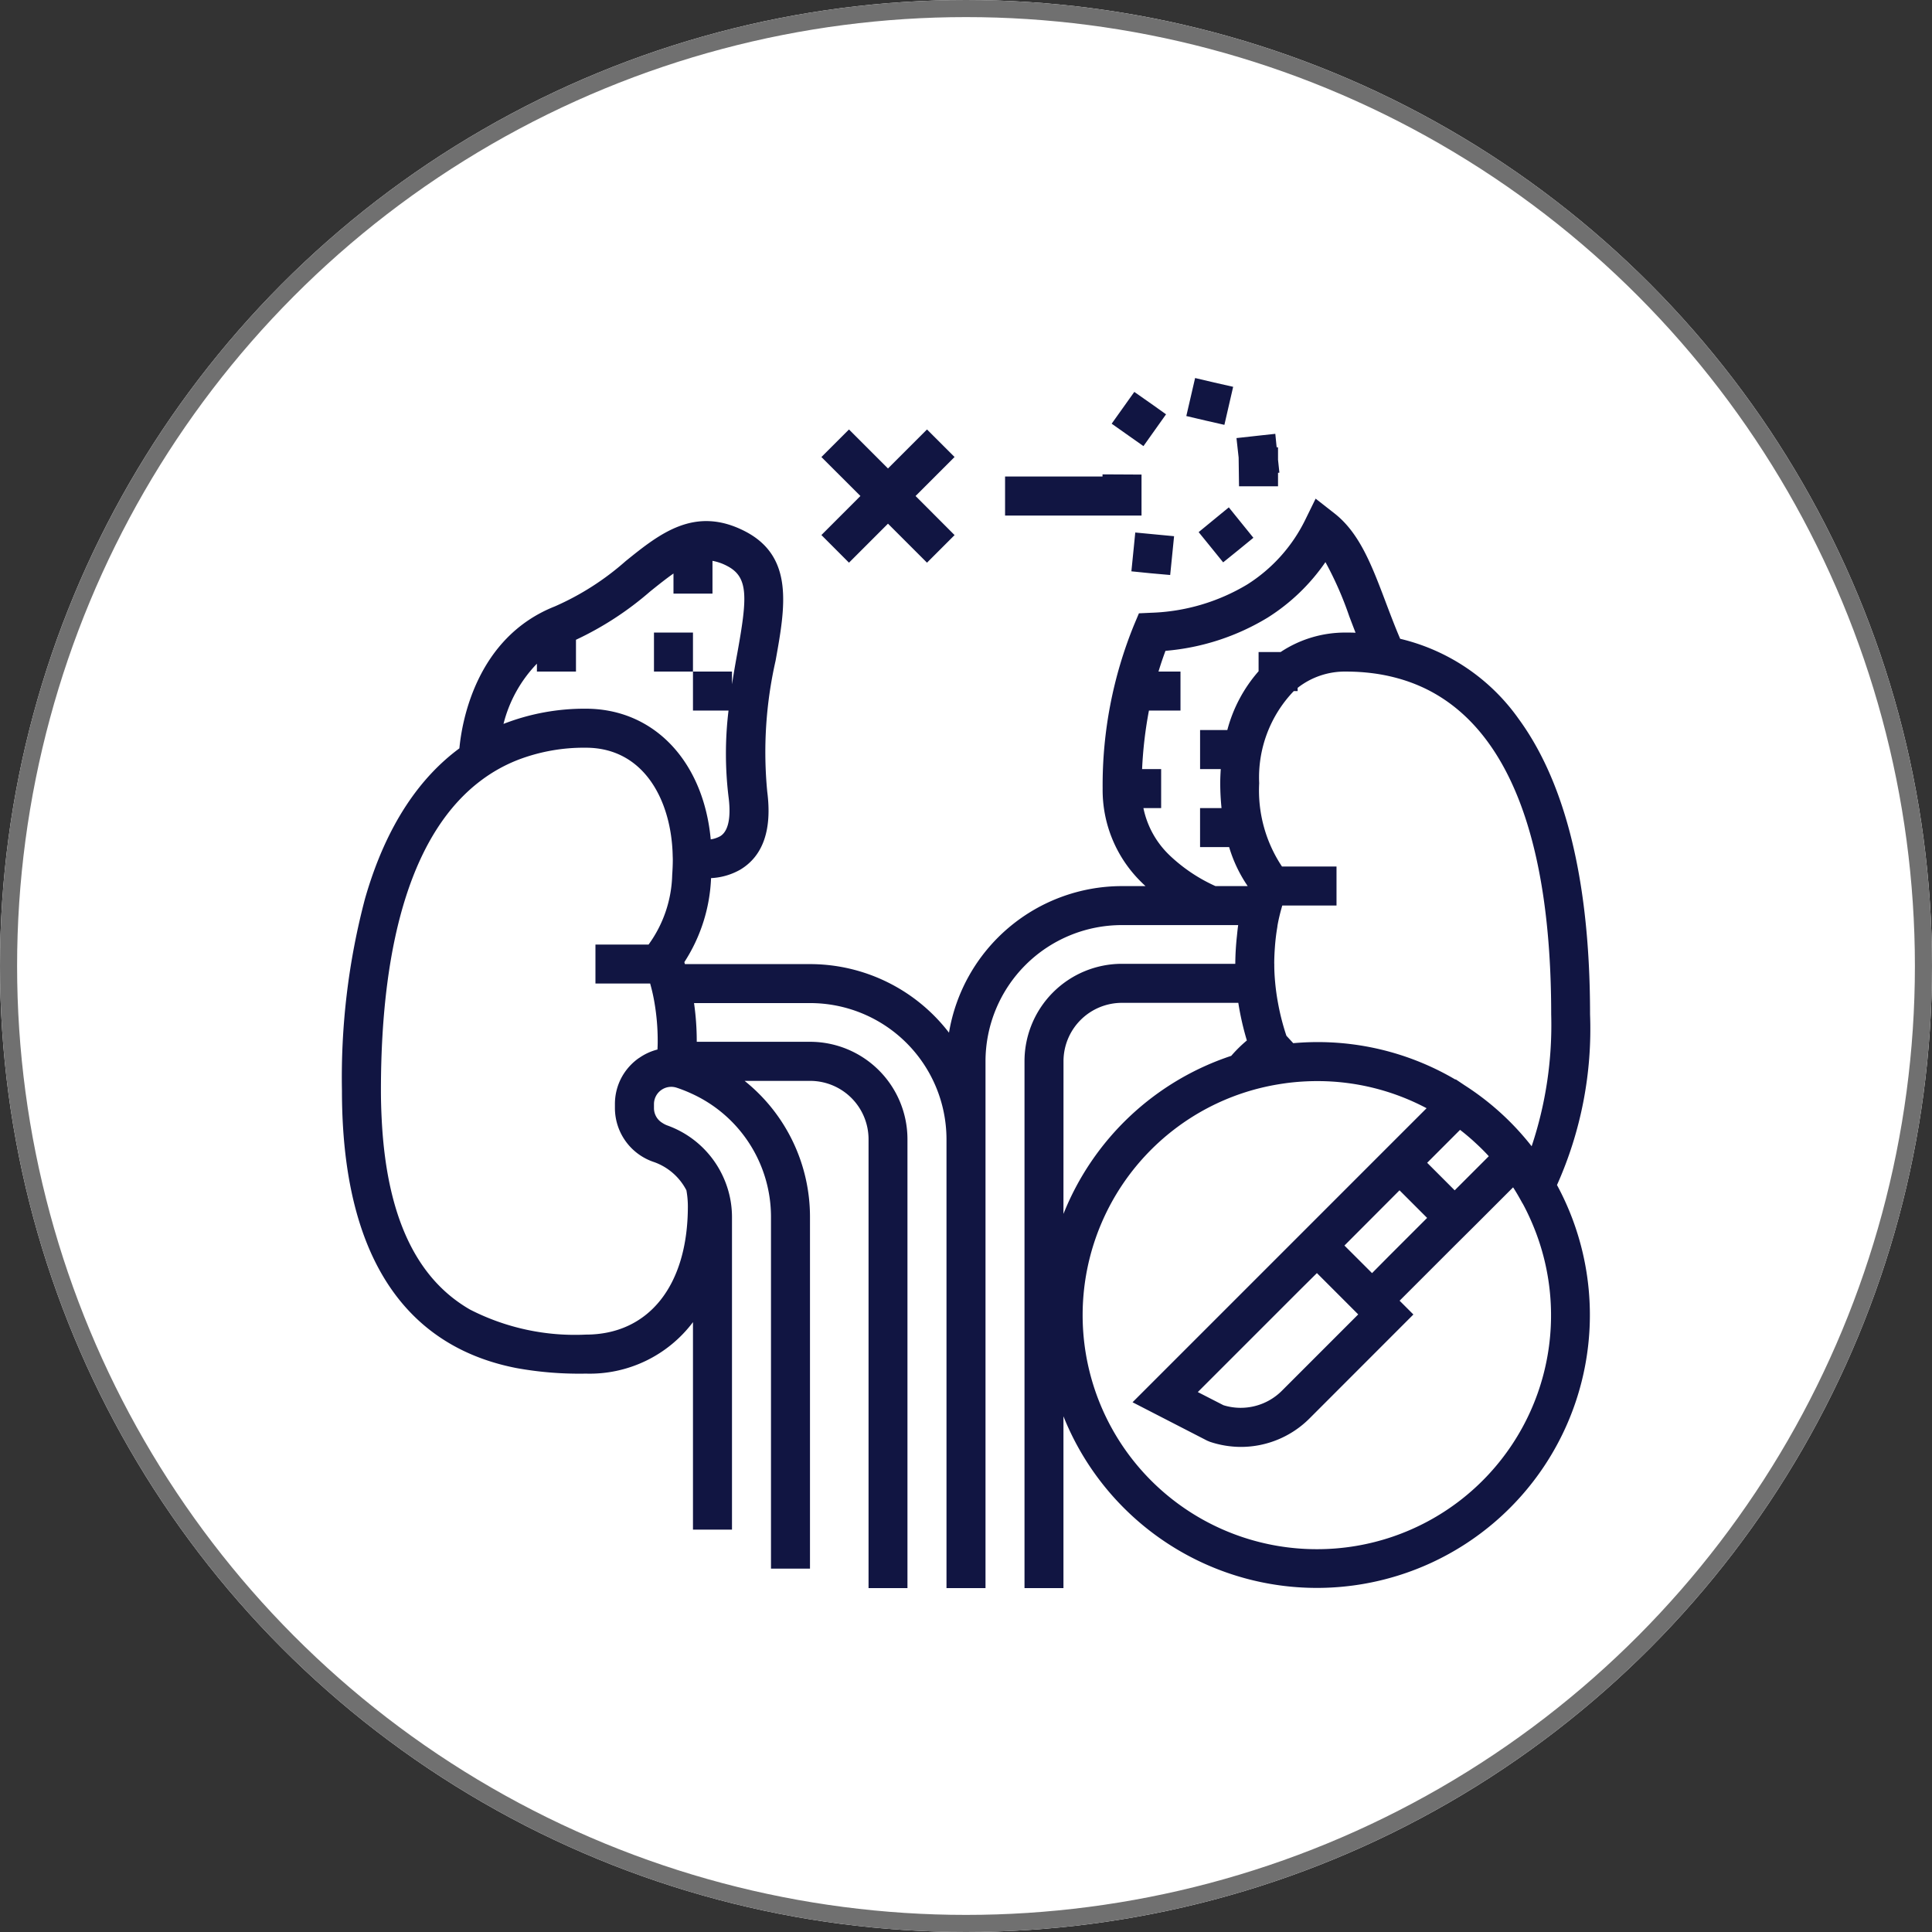
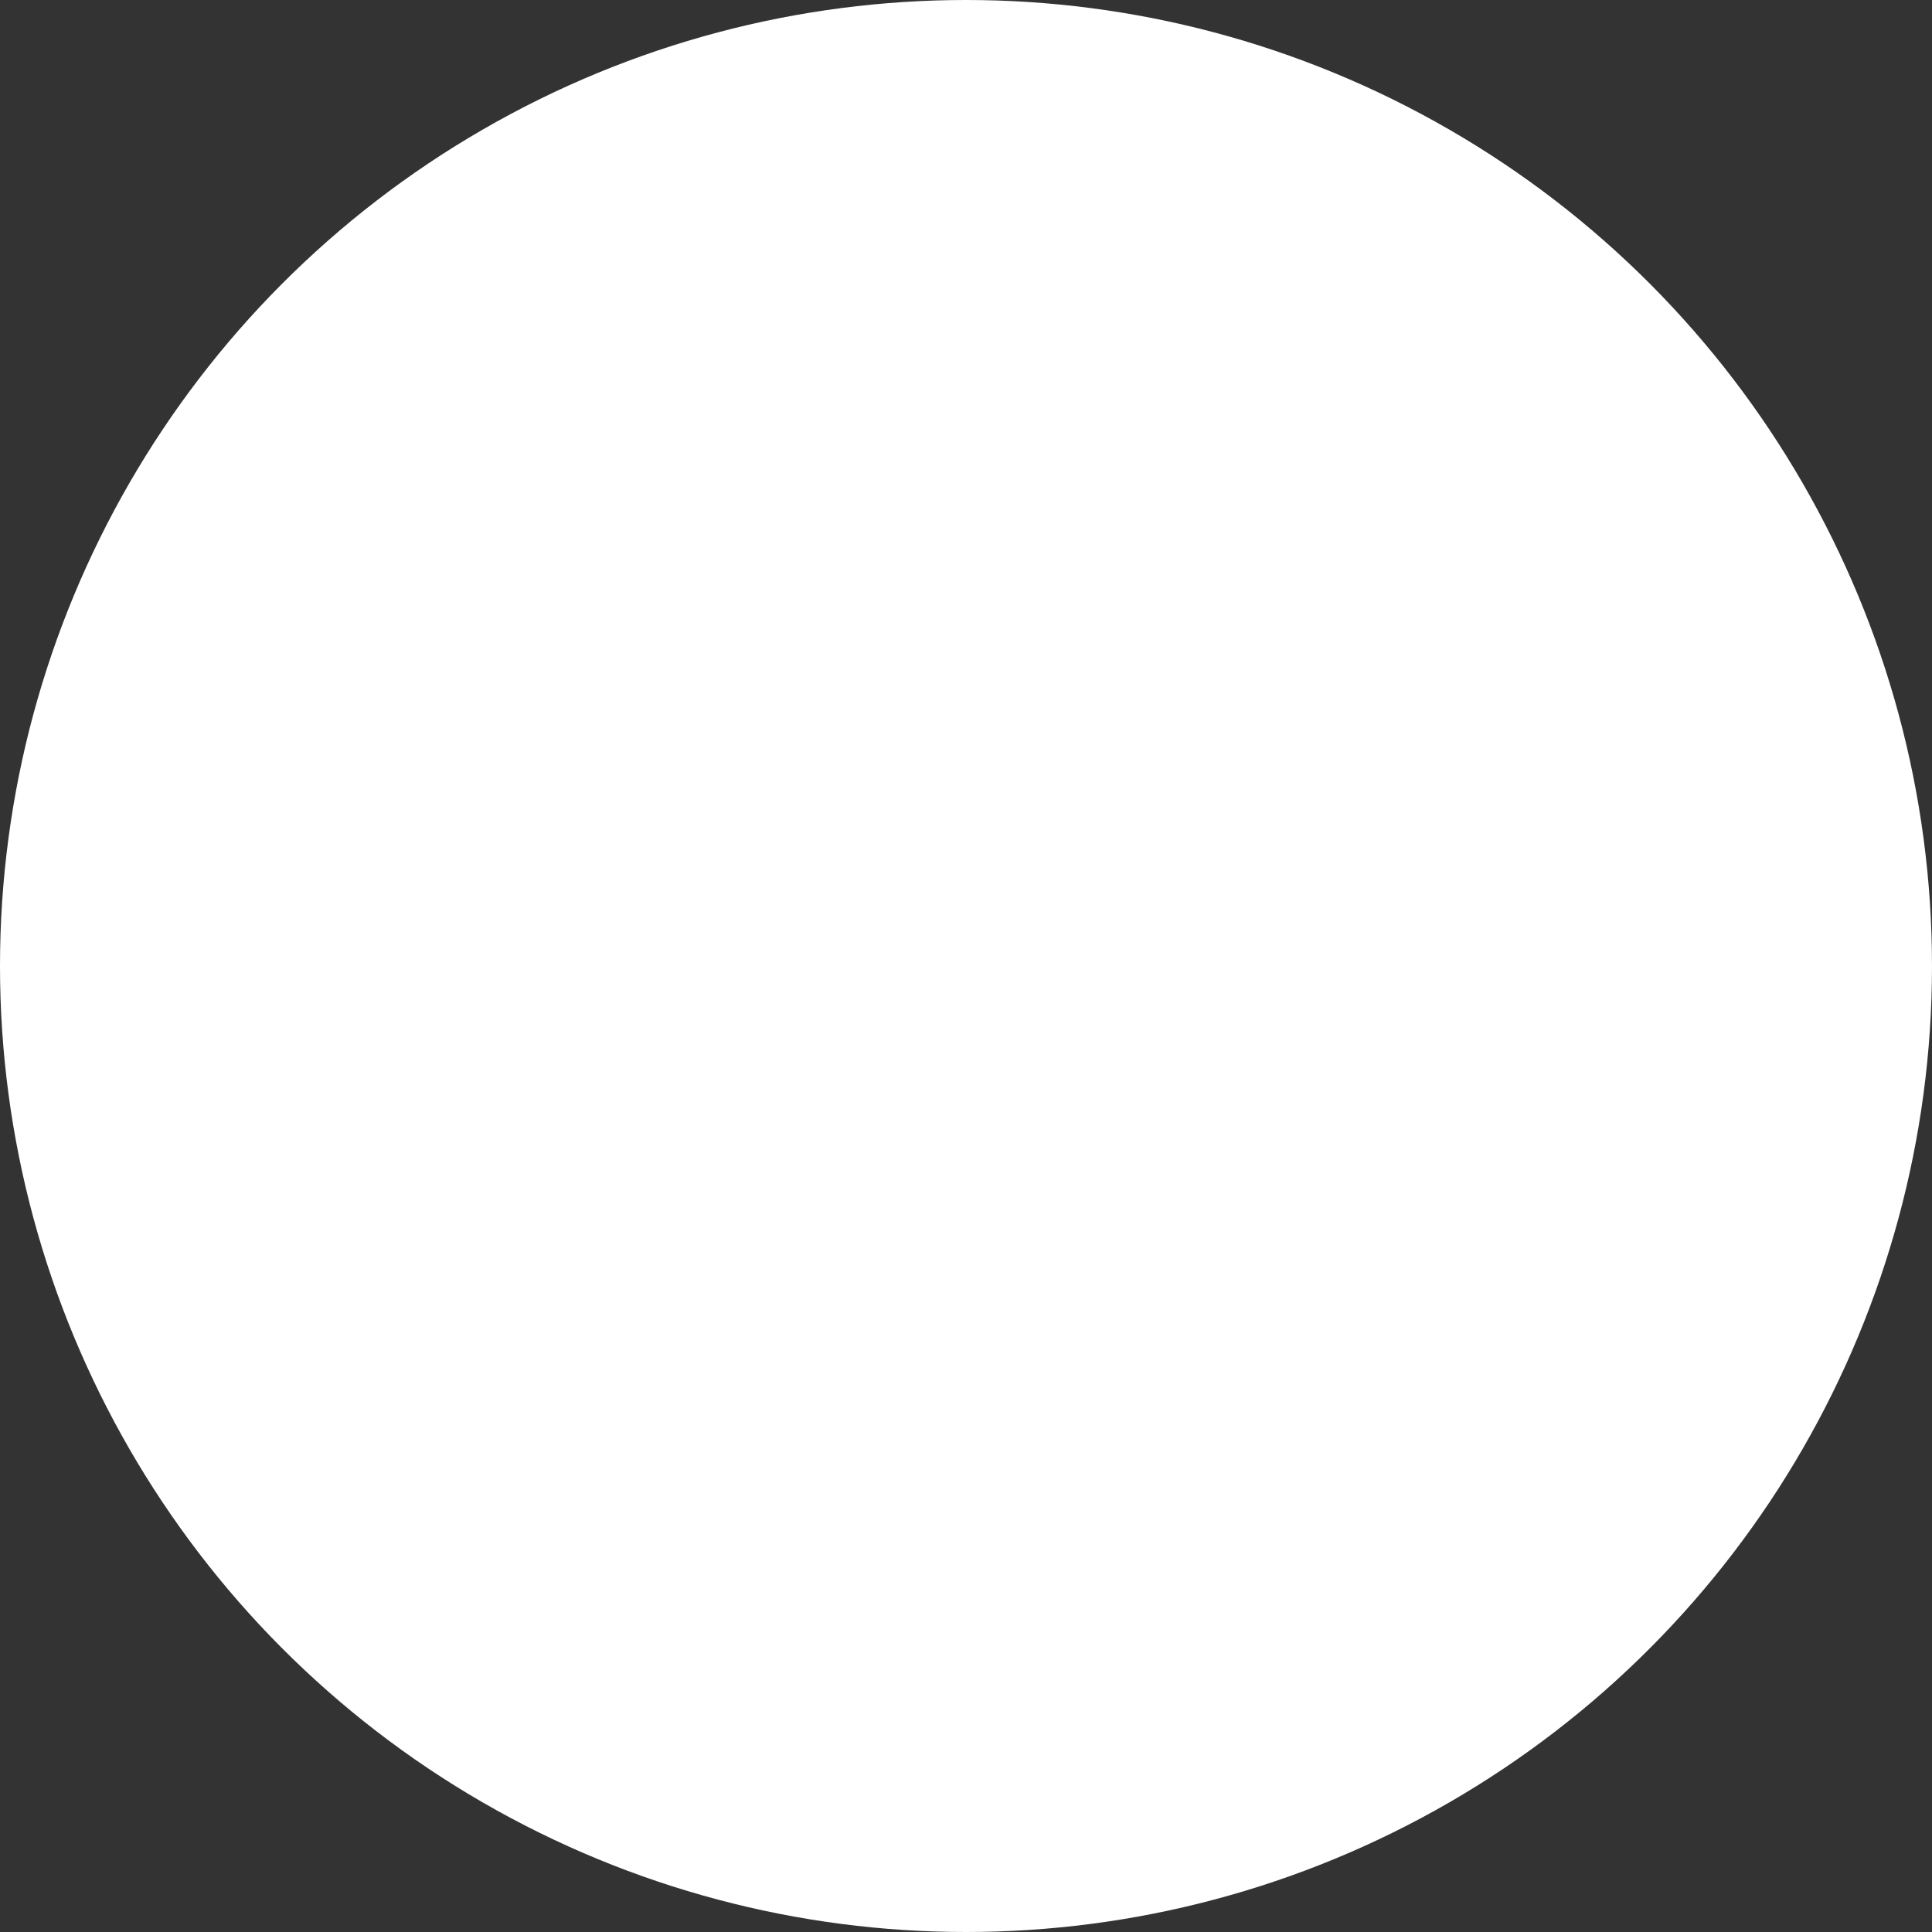
<svg xmlns="http://www.w3.org/2000/svg" width="113" height="113" viewBox="0 0 113 113">
  <rect x="0" y="0" width="113" height="113" fill="#333333" stroke="none" />
  <defs>
    <clipPath id="clip-path">
-       <rect id="Rectangle_110" data-name="Rectangle 110" width="73" height="70.775" transform="translate(0 0)" fill="#111542" />
-     </clipPath>
+       </clipPath>
  </defs>
  <g id="Group_229" data-name="Group 229" transform="translate(-920 -2041)">
    <g id="Ellipse_7" data-name="Ellipse 7" transform="translate(920 2041)" fill="#fff" stroke="#707070" stroke-width="1">
      <circle cx="56.5" cy="56.5" r="56.5" stroke="none" />
-       <circle cx="56.5" cy="56.5" r="56" fill="none" />
    </g>
    <g id="Group_117" data-name="Group 117" transform="translate(940 2063.11)">
      <g id="Group_116" data-name="Group 116" transform="translate(0 0.002)" clip-path="url(#clip-path)">
-         <path id="Path_93" data-name="Path 93" d="M46.4,9.036l2.27.216-.107,1.069-.121,1.2-1.129-.1-1.14-.115.134-1.332Zm.479-5.054L48.2,2.123,47.468,1.6,46.344.812,45.02,2.671l1.074.758.785.553m4.734-1.243.09-.391.133-.577.29-1.257L51.02.264,49.9,0l-.281,1.216-.048.207-.185.8,1.118.263ZM50.107,9.013l.634.78.8.988.89-.719.878-.718-.8-.989-.638-.79Zm2.362-2.68H54.75V5.545l.08-.011-.08-.753v-.73h-.08l-.012-.115-.067-.672-.923.1-.361.04-.987.109.126,1.141ZM18.25,17.168h2.281V14.887H18.25ZM46.766,8.043V5.762h0V5.647l-1.094-.006-1.187-.006v.125h-5.7V8.043h7.984ZM71.066,47.2A15.966,15.966,0,1,1,42.2,60.728V70.777H39.922V39.947a5.7,5.7,0,0,1,5.7-5.685H52.25a15.979,15.979,0,0,1,.094-1.606c.023-.221.043-.443.076-.659H45.625a7.976,7.976,0,0,0-7.984,7.95V70.777H35.359V44.509a7.976,7.976,0,0,0-7.984-7.95H20.593a15.686,15.686,0,0,1,.159,2.226c0,.012,0,.026,0,.038h6.624a5.7,5.7,0,0,1,5.7,5.686V70.777H30.8V44.509a3.417,3.417,0,0,0-3.422-3.4H23.551a10.188,10.188,0,0,1,3.824,7.967V69.637H25.094V49.071a7.919,7.919,0,0,0-4.686-7.236,8.051,8.051,0,0,0-.844-.331,1.011,1.011,0,0,0-1.314.963v.267a1.011,1.011,0,0,0,.494.836,1.367,1.367,0,0,0,.287.146,5.7,5.7,0,0,1,3.3,3.081,5.643,5.643,0,0,1,.482,2.275V67.356H20.531V55.22a7.56,7.56,0,0,1-6.268,3.011,20.5,20.5,0,0,1-4.065-.326C5.735,57.03,0,53.777,0,41.676A40.907,40.907,0,0,1,1.351,30.445c1.269-4.424,3.3-7.148,5.518-8.785.137-1.468.939-6.471,5.594-8.307a15.85,15.85,0,0,0,4.128-2.642c1.989-1.606,4.045-3.262,6.987-1.745,2.881,1.49,2.348,4.442,1.785,7.568a24.13,24.13,0,0,0-.488,7.659c.288,2.221-.24,3.754-1.57,4.557a3.835,3.835,0,0,1-1.716.5,9.736,9.736,0,0,1-1.563,4.914c.013.037.021.078.034.115h7.314a10.255,10.255,0,0,1,8.131,4.011,10.264,10.264,0,0,1,10.119-8.573H47c-.067-.064-.138-.124-.2-.19a7.538,7.538,0,0,1-2.308-5.514,24.822,24.822,0,0,1,1.843-9.589l.279-.662.717-.033a11.643,11.643,0,0,0,5.614-1.651,9.313,9.313,0,0,0,3.385-3.76l.619-1.263,1.108.867c1.463,1.147,2.176,3.029,3,5.21.258.682.529,1.4.837,2.12a11.832,11.832,0,0,1,6.93,4.685C71.241,23.24,73,28.6,73,37.222A22.308,22.308,0,0,1,71.066,47.2M57.031,68.5a13.679,13.679,0,0,0,12.6-19.024c-.164-.388-.344-.771-.546-1.146-.023-.042-.05-.082-.073-.124-.162-.294-.328-.586-.513-.87l-.42.42-1.733,1.733L65.087,50.74l-1.252,1.252-1.554,1.554-.42.421.806.806L56.6,60.844a5.673,5.673,0,0,1-4.02,1.674,5.754,5.754,0,0,1-1.816-.3l-.162-.068-4.361-2.244,7.673-7.673.833-.833.664-.664.055-.055.1-.1,4.679-4.68.453-.453,1.161-1.161,1.58-1.579a13.62,13.62,0,0,0-6.409-1.586,14.018,14.018,0,0,0-1.44.076c-.283.029-.564.07-.843.116a13.645,13.645,0,0,0-4.146,1.4A13.69,13.69,0,0,0,57.031,68.5M42.2,48.89a15.973,15.973,0,0,1,9.813-9.245,7.925,7.925,0,0,1,.914-.9,16.6,16.6,0,0,1-.5-2.2H45.625a3.417,3.417,0,0,0-3.422,3.4Zm6.2-20.981a9.617,9.617,0,0,0,2.689,1.807h1.882a.03.03,0,0,0,0-.007,8.162,8.162,0,0,1-1.081-2.275h-1.7V25.153h1.255c-.046-.468-.075-.948-.075-1.449,0-.283.013-.559.031-.832h-1.21V20.59h1.593a8.481,8.481,0,0,1,1.829-3.44V16.028H54.9a6.813,6.813,0,0,1,3.835-1.14c.179,0,.363,0,.55.011-.126-.325-.249-.647-.368-.96a20.1,20.1,0,0,0-1.394-3.172,11.6,11.6,0,0,1-3.38,3.247,13.7,13.7,0,0,1-5.975,1.942c-.15.4-.284.8-.41,1.214h1.287V19.45H47.2a24.029,24.029,0,0,0-.4,3.422h1.114v2.282H46.877A5.288,5.288,0,0,0,48.4,27.908m6.131,6.353c0,.025,0,.047,0,.071,0,.357.022.715.056,1.069.037.387.091.765.158,1.131a13.825,13.825,0,0,0,.495,1.937l.4.435c.462-.04.927-.064,1.4-.064a15.872,15.872,0,0,1,8.085,2.193l.016-.016.521.349a15.821,15.821,0,0,1,3.922,3.567,22.35,22.35,0,0,0,1.143-7.711c0-10.2-2.5-16.654-7.3-19.027a9.5,9.5,0,0,0-1.695-.639,10.522,10.522,0,0,0-1.426-.286,12.141,12.141,0,0,0-1.563-.1,4.469,4.469,0,0,0-2.846.952v.189h-.226A7.289,7.289,0,0,0,53.648,23.7a8.019,8.019,0,0,0,1.333,4.871h3.19v2.282H55c0,.009-.007.018-.01.027l-.037.132c-.089.318-.168.644-.229.982-.008.042-.011.088-.017.13q-.095.554-.138,1.142c-.024.324-.04.654-.041.992m1.493,19.088-5.963,5.964,1.5.769a3.407,3.407,0,0,0,3.424-.852l4.458-4.459-1.009-1.01-.1-.1-1.207-1.207-.1-.1-.062.062Zm5.218-1.992,2.231-2.23-.807-.807-.807-.807L58.634,50.74h0l.724.723.025.025.866.865Zm3.844-3.843,1.984-1.984.011-.011q-.181-.2-.362-.379l-.01-.01c-.193-.194-.4-.382-.6-.566l-.087-.075c-.2-.176-.408-.347-.622-.512L63.473,45.9l.885.885Zm-46.8-10.955a10.613,10.613,0,0,0-.25-1.117c0-.008,0-.016-.006-.024h-3.2V33.137h3.107a7.23,7.23,0,0,0,1.382-4.078c.021-.293.035-.592.035-.9,0-.081-.006-.162-.007-.243a9.663,9.663,0,0,0-.1-1.186c-.4-2.72-1.983-5.107-4.98-5.107a10.778,10.778,0,0,0-3.914.689A9.066,9.066,0,0,0,8.1,23.565c-3.829,2.9-5.82,9.021-5.82,18.111,0,.591.018,1.152.046,1.7C2.644,49.7,4.75,52.905,7.491,54.485a13.451,13.451,0,0,0,6.773,1.464c3.681,0,5.968-2.874,5.968-7.5a5.338,5.338,0,0,0-.085-.94,3.418,3.418,0,0,0-1.881-1.647,3.333,3.333,0,0,1-2.3-3.13v-.267a3.26,3.26,0,0,1,.574-1.858,3.321,3.321,0,0,1,.781-.8c.024-.018.05-.031.074-.048a3.285,3.285,0,0,1,1.06-.484c.007-.151.013-.3.013-.452,0-.012,0-.025,0-.038a13.14,13.14,0,0,0-.185-2.226m-6.88-19.391v-.46a7.8,7.8,0,0,0-1.954,3.522,13.039,13.039,0,0,1,4.812-.889c4,0,6.885,3.089,7.309,7.643a1.656,1.656,0,0,0,.553-.185c.6-.364.6-1.457.487-2.31a20.986,20.986,0,0,1,0-5.038H20.531V17.168h2.282v.744c.1-.626.2-1.221.305-1.782.591-3.276.683-4.48-.589-5.137a2.955,2.955,0,0,0-.857-.3v1.916H19.391V11.434c-.405.283-.851.636-1.367,1.052a18.642,18.642,0,0,1-4.336,2.823v1.859ZM29.656,10.8l2.281-2.281L34.219,10.8l1.613-1.613L33.55,6.9l2.281-2.281L34.219,3.009,31.937,5.29,29.656,3.009,28.043,4.621,30.325,6.9,28.043,9.184Z" transform="translate(0 -0.002)" fill="#111542" />
+         <path id="Path_93" data-name="Path 93" d="M46.4,9.036l2.27.216-.107,1.069-.121,1.2-1.129-.1-1.14-.115.134-1.332Zm.479-5.054L48.2,2.123,47.468,1.6,46.344.812,45.02,2.671l1.074.758.785.553m4.734-1.243.09-.391.133-.577.29-1.257L51.02.264,49.9,0l-.281,1.216-.048.207-.185.8,1.118.263ZM50.107,9.013l.634.78.8.988.89-.719.878-.718-.8-.989-.638-.79Zm2.362-2.68H54.75V5.545l.08-.011-.08-.753v-.73h-.08l-.012-.115-.067-.672-.923.1-.361.04-.987.109.126,1.141ZM18.25,17.168h2.281V14.887H18.25ZM46.766,8.043V5.762h0V5.647l-1.094-.006-1.187-.006v.125h-5.7V8.043h7.984ZM71.066,47.2A15.966,15.966,0,1,1,42.2,60.728V70.777H39.922V39.947a5.7,5.7,0,0,1,5.7-5.685H52.25a15.979,15.979,0,0,1,.094-1.606c.023-.221.043-.443.076-.659H45.625a7.976,7.976,0,0,0-7.984,7.95V70.777H35.359V44.509a7.976,7.976,0,0,0-7.984-7.95H20.593a15.686,15.686,0,0,1,.159,2.226c0,.012,0,.026,0,.038h6.624a5.7,5.7,0,0,1,5.7,5.686V70.777H30.8V44.509a3.417,3.417,0,0,0-3.422-3.4H23.551a10.188,10.188,0,0,1,3.824,7.967V69.637H25.094V49.071a7.919,7.919,0,0,0-4.686-7.236,8.051,8.051,0,0,0-.844-.331,1.011,1.011,0,0,0-1.314.963v.267a1.011,1.011,0,0,0,.494.836,1.367,1.367,0,0,0,.287.146,5.7,5.7,0,0,1,3.3,3.081,5.643,5.643,0,0,1,.482,2.275V67.356H20.531V55.22a7.56,7.56,0,0,1-6.268,3.011,20.5,20.5,0,0,1-4.065-.326C5.735,57.03,0,53.777,0,41.676A40.907,40.907,0,0,1,1.351,30.445c1.269-4.424,3.3-7.148,5.518-8.785.137-1.468.939-6.471,5.594-8.307a15.85,15.85,0,0,0,4.128-2.642c1.989-1.606,4.045-3.262,6.987-1.745,2.881,1.49,2.348,4.442,1.785,7.568a24.13,24.13,0,0,0-.488,7.659c.288,2.221-.24,3.754-1.57,4.557a3.835,3.835,0,0,1-1.716.5,9.736,9.736,0,0,1-1.563,4.914c.013.037.021.078.034.115h7.314a10.255,10.255,0,0,1,8.131,4.011,10.264,10.264,0,0,1,10.119-8.573H47c-.067-.064-.138-.124-.2-.19a7.538,7.538,0,0,1-2.308-5.514,24.822,24.822,0,0,1,1.843-9.589l.279-.662.717-.033a11.643,11.643,0,0,0,5.614-1.651,9.313,9.313,0,0,0,3.385-3.76l.619-1.263,1.108.867c1.463,1.147,2.176,3.029,3,5.21.258.682.529,1.4.837,2.12a11.832,11.832,0,0,1,6.93,4.685C71.241,23.24,73,28.6,73,37.222A22.308,22.308,0,0,1,71.066,47.2M57.031,68.5a13.679,13.679,0,0,0,12.6-19.024c-.164-.388-.344-.771-.546-1.146-.023-.042-.05-.082-.073-.124-.162-.294-.328-.586-.513-.87l-.42.42-1.733,1.733L65.087,50.74l-1.252,1.252-1.554,1.554-.42.421.806.806L56.6,60.844a5.673,5.673,0,0,1-4.02,1.674,5.754,5.754,0,0,1-1.816-.3l-.162-.068-4.361-2.244,7.673-7.673.833-.833.664-.664.055-.055.1-.1,4.679-4.68.453-.453,1.161-1.161,1.58-1.579a13.62,13.62,0,0,0-6.409-1.586,14.018,14.018,0,0,0-1.44.076c-.283.029-.564.07-.843.116a13.645,13.645,0,0,0-4.146,1.4A13.69,13.69,0,0,0,57.031,68.5M42.2,48.89a15.973,15.973,0,0,1,9.813-9.245,7.925,7.925,0,0,1,.914-.9,16.6,16.6,0,0,1-.5-2.2H45.625a3.417,3.417,0,0,0-3.422,3.4Zm6.2-20.981a9.617,9.617,0,0,0,2.689,1.807h1.882a.03.03,0,0,0,0-.007,8.162,8.162,0,0,1-1.081-2.275h-1.7V25.153h1.255c-.046-.468-.075-.948-.075-1.449,0-.283.013-.559.031-.832h-1.21V20.59h1.593a8.481,8.481,0,0,1,1.829-3.44V16.028H54.9a6.813,6.813,0,0,1,3.835-1.14c.179,0,.363,0,.55.011-.126-.325-.249-.647-.368-.96a20.1,20.1,0,0,0-1.394-3.172,11.6,11.6,0,0,1-3.38,3.247,13.7,13.7,0,0,1-5.975,1.942c-.15.4-.284.8-.41,1.214h1.287V19.45H47.2a24.029,24.029,0,0,0-.4,3.422h1.114v2.282H46.877A5.288,5.288,0,0,0,48.4,27.908m6.131,6.353c0,.025,0,.047,0,.071,0,.357.022.715.056,1.069.037.387.091.765.158,1.131a13.825,13.825,0,0,0,.495,1.937l.4.435c.462-.04.927-.064,1.4-.064a15.872,15.872,0,0,1,8.085,2.193l.016-.016.521.349a15.821,15.821,0,0,1,3.922,3.567,22.35,22.35,0,0,0,1.143-7.711c0-10.2-2.5-16.654-7.3-19.027a9.5,9.5,0,0,0-1.695-.639,10.522,10.522,0,0,0-1.426-.286,12.141,12.141,0,0,0-1.563-.1,4.469,4.469,0,0,0-2.846.952v.189h-.226A7.289,7.289,0,0,0,53.648,23.7h3.19v2.282H55c0,.009-.007.018-.01.027l-.037.132c-.089.318-.168.644-.229.982-.008.042-.011.088-.017.13q-.095.554-.138,1.142c-.024.324-.04.654-.041.992m1.493,19.088-5.963,5.964,1.5.769a3.407,3.407,0,0,0,3.424-.852l4.458-4.459-1.009-1.01-.1-.1-1.207-1.207-.1-.1-.062.062Zm5.218-1.992,2.231-2.23-.807-.807-.807-.807L58.634,50.74h0l.724.723.025.025.866.865Zm3.844-3.843,1.984-1.984.011-.011q-.181-.2-.362-.379l-.01-.01c-.193-.194-.4-.382-.6-.566l-.087-.075c-.2-.176-.408-.347-.622-.512L63.473,45.9l.885.885Zm-46.8-10.955a10.613,10.613,0,0,0-.25-1.117c0-.008,0-.016-.006-.024h-3.2V33.137h3.107a7.23,7.23,0,0,0,1.382-4.078c.021-.293.035-.592.035-.9,0-.081-.006-.162-.007-.243a9.663,9.663,0,0,0-.1-1.186c-.4-2.72-1.983-5.107-4.98-5.107a10.778,10.778,0,0,0-3.914.689A9.066,9.066,0,0,0,8.1,23.565c-3.829,2.9-5.82,9.021-5.82,18.111,0,.591.018,1.152.046,1.7C2.644,49.7,4.75,52.905,7.491,54.485a13.451,13.451,0,0,0,6.773,1.464c3.681,0,5.968-2.874,5.968-7.5a5.338,5.338,0,0,0-.085-.94,3.418,3.418,0,0,0-1.881-1.647,3.333,3.333,0,0,1-2.3-3.13v-.267a3.26,3.26,0,0,1,.574-1.858,3.321,3.321,0,0,1,.781-.8c.024-.018.05-.031.074-.048a3.285,3.285,0,0,1,1.06-.484c.007-.151.013-.3.013-.452,0-.012,0-.025,0-.038a13.14,13.14,0,0,0-.185-2.226m-6.88-19.391v-.46a7.8,7.8,0,0,0-1.954,3.522,13.039,13.039,0,0,1,4.812-.889c4,0,6.885,3.089,7.309,7.643a1.656,1.656,0,0,0,.553-.185c.6-.364.6-1.457.487-2.31a20.986,20.986,0,0,1,0-5.038H20.531V17.168h2.282v.744c.1-.626.2-1.221.305-1.782.591-3.276.683-4.48-.589-5.137a2.955,2.955,0,0,0-.857-.3v1.916H19.391V11.434c-.405.283-.851.636-1.367,1.052a18.642,18.642,0,0,1-4.336,2.823v1.859ZM29.656,10.8l2.281-2.281L34.219,10.8l1.613-1.613L33.55,6.9l2.281-2.281L34.219,3.009,31.937,5.29,29.656,3.009,28.043,4.621,30.325,6.9,28.043,9.184Z" transform="translate(0 -0.002)" fill="#111542" />
      </g>
    </g>
  </g>
</svg>